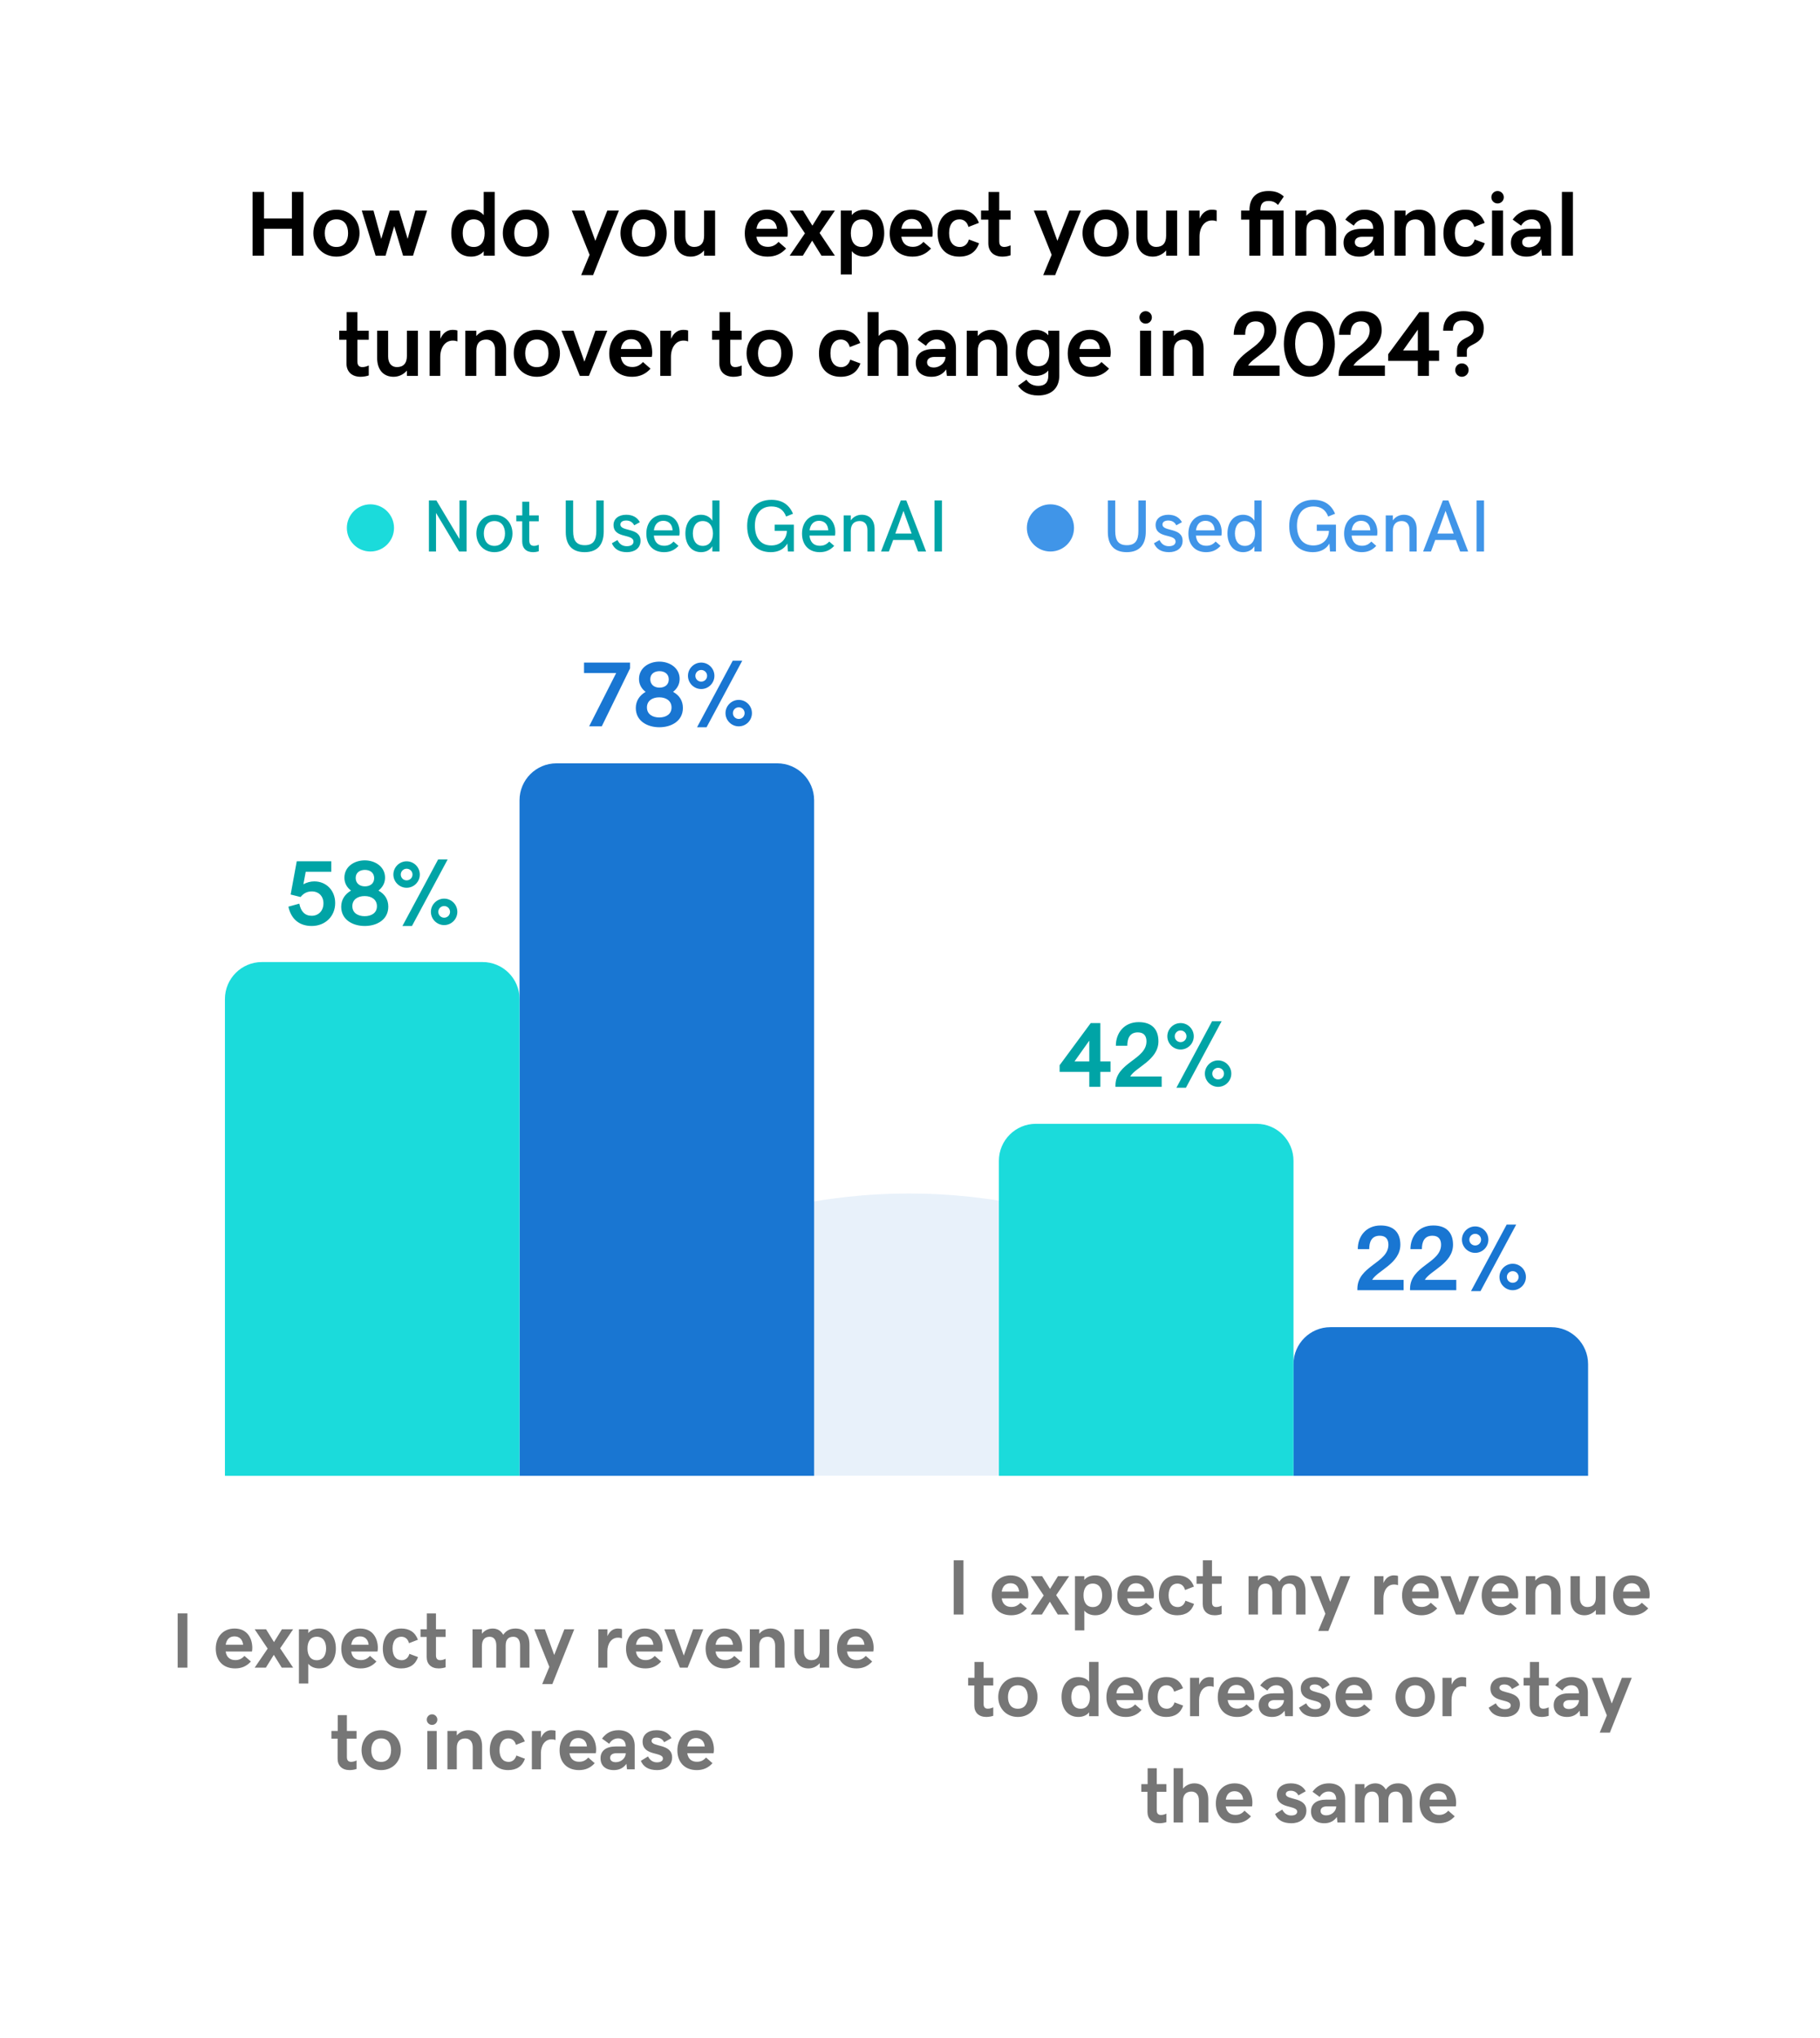
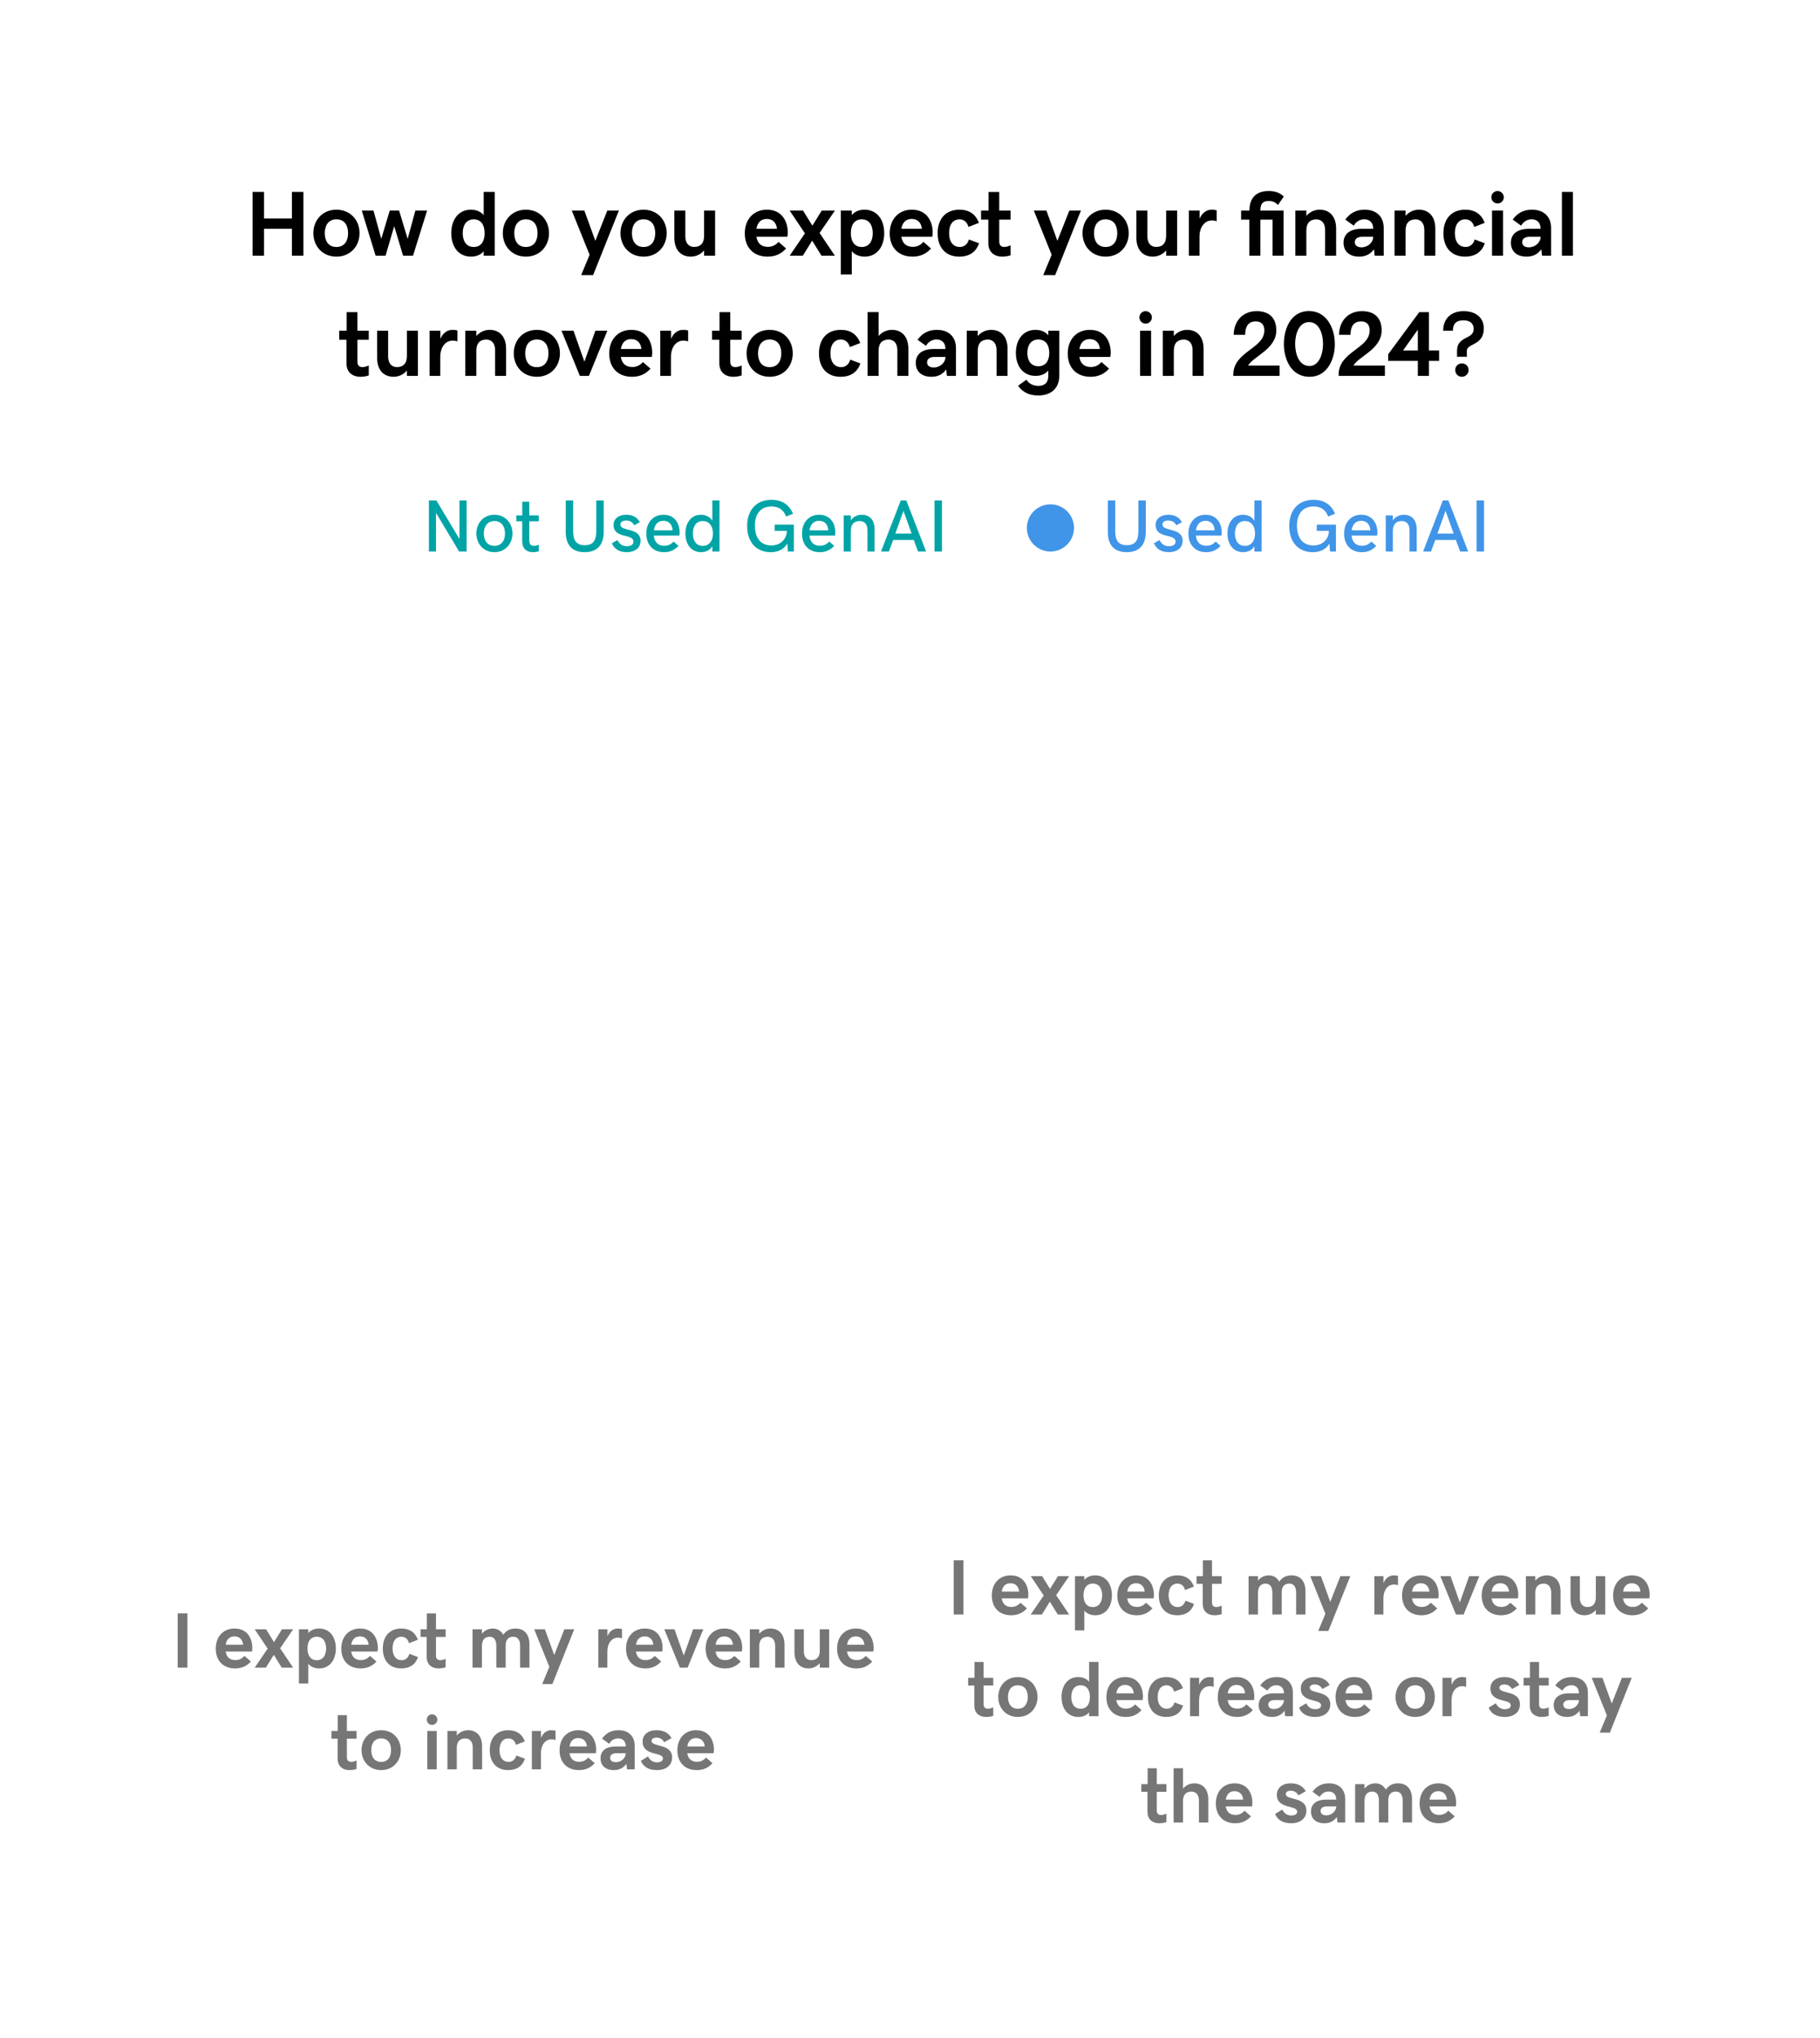
<svg xmlns="http://www.w3.org/2000/svg" width="394" height="441" viewBox="0 0 394 441" fill="none">
  <g filter="url(#filter0_d_11830_149712)">
-     <path d="M12.797 24.332C12.797 15.495 19.96 8.332 28.797 8.332H365.797C374.633 8.332 381.797 15.495 381.797 24.332V408.332C381.797 417.169 374.633 424.332 365.797 424.332H28.797C19.96 424.332 12.797 417.169 12.797 408.332V24.332Z" fill="white" />
    <path d="M54.674 37.523H57.155V43.266H63.2V37.523H65.68V51.332H63.2V45.512H57.155V51.332H54.674V37.523ZM77.834 46.449C77.834 49.262 75.851 51.527 72.834 51.527C69.816 51.527 67.834 49.262 67.834 46.449C67.834 43.637 69.816 41.371 72.834 41.371C75.851 41.371 77.834 43.637 77.834 46.449ZM75.353 46.449C75.353 44.838 74.64 43.461 72.834 43.461C71.037 43.461 70.314 44.838 70.314 46.449C70.314 48.06 71.027 49.438 72.834 49.438C74.63 49.438 75.353 48.06 75.353 46.449ZM78.317 41.566H80.856L82.536 47.69L84.372 41.566H86.403L88.249 47.69L89.919 41.566H92.458L89.411 51.332H87.263L85.339 44.935L83.464 51.332H81.315L78.317 41.566ZM107.097 37.523V51.332H104.714V50.365C104.04 51.185 103.005 51.527 101.96 51.527C99.265 51.527 97.693 49.389 97.693 46.449C97.693 43.539 99.265 41.371 101.921 41.371C102.946 41.371 104.04 41.713 104.714 42.553V37.523H107.097ZM102.556 49.438C104.196 49.438 104.919 48.148 104.919 46.449C104.919 44.77 104.196 43.461 102.556 43.461C100.915 43.461 100.173 44.789 100.173 46.449C100.173 48.129 100.915 49.438 102.556 49.438ZM118.85 46.449C118.85 49.262 116.868 51.527 113.85 51.527C110.832 51.527 108.85 49.262 108.85 46.449C108.85 43.637 110.832 41.371 113.85 41.371C116.868 41.371 118.85 43.637 118.85 46.449ZM116.37 46.449C116.37 44.838 115.657 43.461 113.85 43.461C112.053 43.461 111.33 44.838 111.33 46.449C111.33 48.06 112.043 49.438 113.85 49.438C115.647 49.438 116.37 48.06 116.37 46.449ZM125.813 55.522L127.639 51.137L123.782 41.566H126.507L128.88 48.109L131.468 41.566H133.977L128.401 55.522H125.813ZM144.324 46.449C144.324 49.262 142.342 51.527 139.324 51.527C136.307 51.527 134.324 49.262 134.324 46.449C134.324 43.637 136.307 41.371 139.324 41.371C142.342 41.371 144.324 43.637 144.324 46.449ZM141.844 46.449C141.844 44.838 141.131 43.461 139.324 43.461C137.527 43.461 136.805 44.838 136.805 46.449C136.805 48.06 137.518 49.438 139.324 49.438C141.121 49.438 141.844 48.06 141.844 46.449ZM154.808 51.332H152.425V50.19C151.693 51.039 150.657 51.527 149.544 51.527C147.396 51.527 145.98 50.072 145.98 47.426V41.566H148.363V47.133C148.363 48.656 149.154 49.428 150.257 49.428C151.614 49.428 152.425 48.666 152.425 47.006V41.566H154.808V51.332ZM166.175 51.527C163.06 51.527 161.234 49.496 161.234 46.488C161.234 43.451 163.148 41.371 166.019 41.371C169.437 41.371 170.541 44.115 170.541 46.293C170.541 46.664 170.511 46.947 170.453 47.23H163.754C163.988 48.754 164.925 49.408 166.224 49.408C167.123 49.408 167.845 49.105 168.539 48.334L170.179 49.77C169.115 50.951 167.816 51.527 166.175 51.527ZM166 43.373C164.818 43.373 163.988 44.047 163.763 45.512H168.197C168.08 44.184 167.269 43.373 166 43.373ZM174.257 46.488L170.946 41.566H173.846L175.868 44.828L177.889 41.566H180.741L177.43 46.41L180.741 51.332H177.841L175.819 48.07L173.798 51.332H170.946L174.257 46.488ZM182.016 55.375V41.566H184.398V42.533C185.072 41.713 186.107 41.371 187.152 41.371C189.848 41.371 191.42 43.51 191.42 46.449C191.42 49.359 189.848 51.527 187.191 51.527C186.166 51.527 185.072 51.185 184.398 50.346V55.375H182.016ZM186.557 43.461C184.916 43.461 184.193 44.75 184.193 46.449C184.193 48.129 184.916 49.438 186.557 49.438C188.197 49.438 188.939 48.109 188.939 46.449C188.939 44.77 188.197 43.461 186.557 43.461ZM197.548 51.527C194.433 51.527 192.607 49.496 192.607 46.488C192.607 43.451 194.521 41.371 197.392 41.371C200.81 41.371 201.913 44.115 201.913 46.293C201.913 46.664 201.884 46.947 201.825 47.23H195.126C195.361 48.754 196.298 49.408 197.597 49.408C198.495 49.408 199.218 49.105 199.911 48.334L201.552 49.77C200.488 50.951 199.189 51.527 197.548 51.527ZM197.372 43.373C196.191 43.373 195.361 44.047 195.136 45.512H199.57C199.452 44.184 198.642 43.373 197.372 43.373ZM207.661 51.527C204.721 51.527 202.983 49.565 202.983 46.469C202.983 43.334 204.75 41.371 207.69 41.371C209.731 41.371 211.186 42.27 211.918 44.223L209.653 45.102C209.379 44.057 208.696 43.461 207.7 43.461C206.44 43.461 205.463 44.428 205.463 46.43C205.463 48.402 206.391 49.438 207.797 49.438C208.745 49.438 209.487 48.812 209.75 47.816L211.948 48.637C211.303 50.512 209.868 51.527 207.661 51.527ZM217.021 51.527C215.097 51.527 213.955 50.414 213.955 48.637V43.52H212.382V41.566H213.994V37.533H216.318V41.566H218.779V43.52H216.318V48.217C216.318 49.154 216.796 49.428 217.421 49.428C217.92 49.428 218.457 49.232 218.779 49.076V51.234C218.418 51.371 217.695 51.527 217.021 51.527ZM225.84 55.522L227.666 51.137L223.809 41.566H226.533L228.906 48.109L231.494 41.566H234.004L228.428 55.522H225.84ZM244.351 46.449C244.351 49.262 242.368 51.527 239.351 51.527C236.333 51.527 234.351 49.262 234.351 46.449C234.351 43.637 236.333 41.371 239.351 41.371C242.368 41.371 244.351 43.637 244.351 46.449ZM241.87 46.449C241.87 44.838 241.157 43.461 239.351 43.461C237.554 43.461 236.831 44.838 236.831 46.449C236.831 48.06 237.544 49.438 239.351 49.438C241.148 49.438 241.87 48.06 241.87 46.449ZM254.834 51.332H252.452V50.19C251.719 51.039 250.684 51.527 249.571 51.527C247.422 51.527 246.006 50.072 246.006 47.426V41.566H248.389V47.133C248.389 48.656 249.18 49.428 250.284 49.428C251.641 49.428 252.452 48.666 252.452 47.006V41.566H254.834V51.332ZM257.369 41.566H259.693V43.324C260.22 42.074 261.177 41.371 262.31 41.371C262.828 41.371 263.179 41.44 263.394 41.508V43.871C263.17 43.783 262.877 43.695 262.369 43.695C260.738 43.695 259.673 45.19 259.673 47.211V51.332H257.369V41.566ZM270.484 41.566V41.488C270.484 39.096 271.705 37.328 274.635 37.328C276.051 37.328 277.037 37.699 277.926 38.52L276.666 40.346C276.051 39.711 275.445 39.486 274.615 39.486C273.414 39.486 272.848 40.082 272.848 41.488V41.566H277.877V51.332H275.494V43.52H272.848V51.332H270.465V43.52H268.678V41.566H270.484ZM280.421 41.566H282.804V42.709C283.536 41.859 284.571 41.371 285.685 41.371C287.833 41.371 289.249 42.826 289.249 45.473V51.332H286.866V45.766C286.866 44.242 286.075 43.471 284.972 43.471C283.614 43.471 282.804 44.232 282.804 45.893V51.332H280.421V41.566ZM290.856 48.51C290.856 46.625 292.243 45.512 294.743 45.512H297.282C297.282 44.164 296.5 43.451 295.348 43.451C294.381 43.451 293.571 43.959 293.063 44.828L291.237 43.51C292.321 42.045 293.649 41.371 295.426 41.371C298.053 41.371 299.557 42.943 299.557 45.346V51.332H297.594L297.438 49.935C296.686 50.98 295.651 51.527 294.254 51.527C292.116 51.527 290.856 50.385 290.856 48.51ZM294.743 49.516C296.129 49.516 297.282 48.451 297.282 47.23H294.918C293.834 47.23 293.297 47.709 293.297 48.402C293.297 49.066 293.795 49.516 294.743 49.516ZM301.896 41.566H304.279V42.709C305.011 41.859 306.047 41.371 307.16 41.371C309.308 41.371 310.724 42.826 310.724 45.473V51.332H308.341V45.766C308.341 44.242 307.55 43.471 306.447 43.471C305.089 43.471 304.279 44.232 304.279 45.893V51.332H301.896V41.566ZM317.155 51.527C314.216 51.527 312.477 49.565 312.477 46.469C312.477 43.334 314.245 41.371 317.184 41.371C319.225 41.371 320.68 42.27 321.413 44.223L319.147 45.102C318.874 44.057 318.19 43.461 317.194 43.461C315.934 43.461 314.958 44.428 314.958 46.43C314.958 48.402 315.886 49.438 317.292 49.438C318.239 49.438 318.981 48.812 319.245 47.816L321.442 48.637C320.798 50.512 319.362 51.527 317.155 51.527ZM324.201 40.023C323.449 40.023 322.854 39.428 322.854 38.676C322.854 37.943 323.449 37.328 324.201 37.328C324.953 37.328 325.549 37.943 325.549 38.676C325.549 39.428 324.953 40.023 324.201 40.023ZM323 41.566H325.383V51.332H323V41.566ZM327.087 48.51C327.087 46.625 328.474 45.512 330.974 45.512H333.513C333.513 44.164 332.732 43.451 331.579 43.451C330.613 43.451 329.802 43.959 329.294 44.828L327.468 43.51C328.552 42.045 329.88 41.371 331.657 41.371C334.284 41.371 335.788 42.943 335.788 45.346V51.332H333.825L333.669 49.935C332.917 50.98 331.882 51.527 330.486 51.527C328.347 51.527 327.087 50.385 327.087 48.51ZM330.974 49.516C332.361 49.516 333.513 48.451 333.513 47.23H331.15C330.066 47.23 329.529 47.709 329.529 48.402C329.529 49.066 330.027 49.516 330.974 49.516ZM338.127 51.332V37.523H340.51V51.332H338.127ZM78.073 77.527C76.149 77.527 75.007 76.414 75.007 74.637V69.519H73.434V67.566H75.046V63.533H77.37V67.566H79.831V69.519H77.37V74.217C77.37 75.154 77.848 75.428 78.473 75.428C78.972 75.428 79.509 75.232 79.831 75.076V77.234C79.469 77.371 78.747 77.527 78.073 77.527ZM90.471 77.332H88.088V76.189C87.356 77.039 86.32 77.527 85.207 77.527C83.059 77.527 81.643 76.072 81.643 73.426V67.566H84.025V73.133C84.025 74.656 84.816 75.428 85.92 75.428C87.277 75.428 88.088 74.666 88.088 73.006V67.566H90.471V77.332ZM93.005 67.566H95.329V69.324C95.857 68.074 96.814 67.371 97.947 67.371C98.464 67.371 98.816 67.439 99.031 67.508V69.871C98.806 69.783 98.513 69.695 98.005 69.695C96.374 69.695 95.31 71.189 95.31 73.211V77.332H93.005V67.566ZM100.735 67.566H103.118V68.709C103.85 67.859 104.885 67.371 105.998 67.371C108.147 67.371 109.563 68.826 109.563 71.473V77.332H107.18V71.766C107.18 70.242 106.389 69.471 105.286 69.471C103.928 69.471 103.118 70.232 103.118 71.893V77.332H100.735V67.566ZM121.218 72.449C121.218 75.262 119.236 77.527 116.218 77.527C113.201 77.527 111.218 75.262 111.218 72.449C111.218 69.637 113.201 67.371 116.218 67.371C119.236 67.371 121.218 69.637 121.218 72.449ZM118.738 72.449C118.738 70.838 118.025 69.461 116.218 69.461C114.421 69.461 113.699 70.838 113.699 72.449C113.699 74.061 114.412 75.438 116.218 75.438C118.015 75.438 118.738 74.061 118.738 72.449ZM121.555 67.566H124.153L126.516 74.256L128.889 67.566H131.477L127.493 77.332H125.53L121.555 67.566ZM136.824 77.527C133.709 77.527 131.883 75.496 131.883 72.488C131.883 69.451 133.797 67.371 136.668 67.371C140.086 67.371 141.189 70.115 141.189 72.293C141.189 72.664 141.16 72.947 141.102 73.231H134.402C134.637 74.754 135.574 75.408 136.873 75.408C137.771 75.408 138.494 75.106 139.188 74.334L140.828 75.769C139.764 76.951 138.465 77.527 136.824 77.527ZM136.648 69.373C135.467 69.373 134.637 70.047 134.412 71.512H138.846C138.729 70.184 137.918 69.373 136.648 69.373ZM142.943 67.566H145.267V69.324C145.794 68.074 146.751 67.371 147.884 67.371C148.402 67.371 148.753 67.439 148.968 67.508V69.871C148.743 69.783 148.45 69.695 147.943 69.695C146.312 69.695 145.247 71.189 145.247 73.211V77.332H142.943V67.566ZM158.793 77.527C156.869 77.527 155.726 76.414 155.726 74.637V69.519H154.154V67.566H155.765V63.533H158.089V67.566H160.55V69.519H158.089V74.217C158.089 75.154 158.568 75.428 159.193 75.428C159.691 75.428 160.228 75.232 160.55 75.076V77.234C160.189 77.371 159.466 77.527 158.793 77.527ZM171.62 72.449C171.62 75.262 169.637 77.527 166.62 77.527C163.602 77.527 161.62 75.262 161.62 72.449C161.62 69.637 163.602 67.371 166.62 67.371C169.637 67.371 171.62 69.637 171.62 72.449ZM169.139 72.449C169.139 70.838 168.427 69.461 166.62 69.461C164.823 69.461 164.1 70.838 164.1 72.449C164.1 74.061 164.813 75.438 166.62 75.438C168.417 75.438 169.139 74.061 169.139 72.449ZM181.972 77.527C179.032 77.527 177.294 75.564 177.294 72.469C177.294 69.334 179.062 67.371 182.001 67.371C184.042 67.371 185.497 68.269 186.23 70.223L183.964 71.102C183.691 70.057 183.007 69.461 182.011 69.461C180.751 69.461 179.775 70.428 179.775 72.43C179.775 74.402 180.702 75.438 182.109 75.438C183.056 75.438 183.798 74.812 184.062 73.816L186.259 74.637C185.614 76.512 184.179 77.527 181.972 77.527ZM187.817 63.523H190.2V68.709C190.932 67.859 191.967 67.371 193.08 67.371C195.229 67.371 196.645 68.826 196.645 71.473V77.332H194.262V71.766C194.262 70.242 193.471 69.471 192.368 69.471C191.01 69.471 190.2 70.232 190.2 71.893V77.332H187.817V63.523ZM198.252 74.51C198.252 72.625 199.638 71.512 202.138 71.512H204.677C204.677 70.164 203.896 69.451 202.744 69.451C201.777 69.451 200.966 69.959 200.459 70.828L198.632 69.51C199.716 68.045 201.045 67.371 202.822 67.371C205.449 67.371 206.953 68.943 206.953 71.346V77.332H204.99L204.834 75.936C204.082 76.981 203.046 77.527 201.65 77.527C199.511 77.527 198.252 76.385 198.252 74.51ZM202.138 75.516C203.525 75.516 204.677 74.451 204.677 73.231H202.314C201.23 73.231 200.693 73.709 200.693 74.402C200.693 75.066 201.191 75.516 202.138 75.516ZM209.292 67.566H211.675V68.709C212.407 67.859 213.442 67.371 214.555 67.371C216.704 67.371 218.12 68.826 218.12 71.473V77.332H215.737V71.766C215.737 70.242 214.946 69.471 213.843 69.471C212.485 69.471 211.675 70.232 211.675 71.893V77.332H209.292V67.566ZM226.943 77.293V76.17C226.27 76.99 225.234 77.332 224.189 77.332C221.494 77.332 219.922 75.232 219.922 72.352C219.922 69.5 221.494 67.371 224.15 67.371C225.176 67.371 226.27 67.713 226.943 68.553V67.566H229.326L229.316 77.293C229.316 79.949 227.637 81.57 224.736 81.57C222.568 81.57 221.25 80.672 220.391 79.471L222.217 78.152C222.598 78.836 223.457 79.49 224.775 79.49C226.152 79.49 226.943 78.816 226.943 77.293ZM224.785 75.242C226.426 75.242 227.148 73.992 227.148 72.352C227.148 70.731 226.426 69.461 224.785 69.461C223.145 69.461 222.402 70.75 222.402 72.352C222.402 73.973 223.145 75.242 224.785 75.242ZM236.089 77.527C232.974 77.527 231.148 75.496 231.148 72.488C231.148 69.451 233.062 67.371 235.933 67.371C239.351 67.371 240.454 70.115 240.454 72.293C240.454 72.664 240.425 72.947 240.366 73.231H233.667C233.902 74.754 234.839 75.408 236.138 75.408C237.036 75.408 237.759 75.106 238.452 74.334L240.093 75.769C239.029 76.951 237.73 77.527 236.089 77.527ZM235.913 69.373C234.732 69.373 233.902 70.047 233.677 71.512H238.111C237.993 70.184 237.183 69.373 235.913 69.373ZM248.013 66.023C247.261 66.023 246.666 65.428 246.666 64.676C246.666 63.943 247.261 63.328 248.013 63.328C248.765 63.328 249.361 63.943 249.361 64.676C249.361 65.428 248.765 66.023 248.013 66.023ZM246.812 67.566H249.195V77.332H246.812V67.566ZM251.729 67.566H254.112V68.709C254.845 67.859 255.88 67.371 256.993 67.371C259.141 67.371 260.557 68.826 260.557 71.473V77.332H258.175V71.766C258.175 70.242 257.384 69.471 256.28 69.471C254.923 69.471 254.112 70.232 254.112 71.893V77.332H251.729V67.566ZM266.993 77.332V77.049C266.993 72.039 273.712 71.473 273.712 67.488C273.712 66.346 273.165 65.545 271.847 65.545C270.021 65.545 269.562 66.961 269.562 68.445H267.081C267.081 65.691 268.859 63.328 272.032 63.328C274.884 63.328 276.3 64.891 276.3 67.488C276.3 71.551 271.29 73.123 270.196 75.096H277.003V77.332H266.993ZM283.532 77.527C279.254 77.527 277.936 73.348 277.936 70.428C277.936 67.488 279.215 63.309 283.395 63.309C287.194 63.309 288.971 67.01 288.971 70.447C288.971 73.875 287.233 77.527 283.532 77.527ZM283.473 75.193C285.573 75.193 286.412 72.576 286.412 70.408C286.412 68.191 285.553 65.691 283.395 65.691C281.237 65.691 280.377 68.211 280.377 70.428C280.377 72.635 281.237 75.193 283.473 75.193ZM289.796 77.332V77.049C289.796 72.039 296.515 71.473 296.515 67.488C296.515 66.346 295.968 65.545 294.65 65.545C292.824 65.545 292.365 66.961 292.365 68.445H289.884C289.884 65.691 291.662 63.328 294.836 63.328C297.687 63.328 299.103 64.891 299.103 67.488C299.103 71.551 294.093 73.123 293 75.096H299.806V77.332H289.796ZM306.94 77.332V74.09H300.514V72.654L307.253 63.533H309.333V71.834H311.54V74.09H309.333V77.332H306.94ZM303.737 71.834H306.94V67.332L303.737 71.834ZM315.422 71.893C315.422 68.641 319.025 69.5 319.025 67.195C319.025 65.984 318.234 65.311 316.799 65.311C315.197 65.311 314.523 66.121 314.523 67.566H312.424C312.424 64.881 314.191 63.328 316.838 63.328C319.67 63.328 321.223 64.9 321.223 67.039C321.223 70.838 317.541 70.242 317.541 71.912V73.191H315.422V71.893ZM316.467 77.527C315.646 77.527 315.031 76.863 315.031 76.062C315.031 75.262 315.666 74.627 316.467 74.627C317.268 74.627 317.932 75.242 317.932 76.062C317.932 76.863 317.287 77.527 316.467 77.527Z" fill="black" />
-     <circle cx="80.192" cy="110.227" r="5.105" fill="#1BDBDB" />
    <path d="M92.852 104.285H94.469L99.469 112.629V104.285H101.008V115.332H99.398L94.391 106.98V115.332H92.852V104.285ZM110.938 111.426C110.938 113.691 109.367 115.473 107.031 115.473C104.695 115.473 103.125 113.691 103.125 111.426C103.125 109.16 104.695 107.379 107.031 107.379C109.367 107.379 110.938 109.16 110.938 111.426ZM109.328 111.426C109.328 109.941 108.578 108.738 107.031 108.738C105.492 108.738 104.742 109.941 104.742 111.426C104.742 112.91 105.484 114.113 107.031 114.113C108.578 114.113 109.328 112.91 109.328 111.426ZM115.391 115.473C113.898 115.473 113.047 114.613 113.047 113.129V108.793H111.773V107.52H113.062V104.559H114.578V107.52H116.633V108.793H114.578V112.902C114.578 113.809 114.984 114.113 115.625 114.113C115.992 114.113 116.375 113.988 116.641 113.871V115.27C116.383 115.371 115.875 115.473 115.391 115.473ZM126.562 115.473C123.734 115.473 122.477 113.785 122.477 111.098V104.285H124.078V110.926C124.078 112.879 124.719 113.965 126.594 113.965C128.469 113.965 129.086 112.871 129.086 110.91V104.285H130.695V111.012C130.695 113.77 129.406 115.473 126.562 115.473ZM135.719 115.473C134.039 115.473 132.984 114.793 132.461 113.551L133.672 112.848C134.102 113.762 134.797 114.184 135.688 114.184C136.648 114.184 137.141 113.777 137.141 113.199C137.141 111.395 132.82 112.621 132.82 109.582C132.82 108.285 133.875 107.379 135.57 107.379C136.969 107.379 137.961 107.957 138.523 108.988L137.297 109.66C137 109.082 136.461 108.621 135.57 108.621C134.75 108.621 134.305 108.98 134.305 109.48C134.305 111.105 138.664 110.051 138.664 113.02C138.664 114.652 137.328 115.473 135.719 115.473ZM143.75 115.473C141.367 115.473 139.922 113.879 139.922 111.457C139.922 109.027 141.414 107.379 143.625 107.379C146.117 107.379 147.125 109.332 147.125 111.168C147.125 111.441 147.109 111.668 147.062 111.887H141.539C141.695 113.402 142.547 114.09 143.781 114.09C144.594 114.09 145.211 113.832 145.812 113.176L146.883 114.113C146.016 115.043 145.039 115.473 143.75 115.473ZM143.602 108.684C142.539 108.684 141.734 109.363 141.555 110.754H145.602C145.547 109.48 144.797 108.684 143.602 108.684ZM155.758 104.285V115.332H154.211V114.191C153.703 115.035 152.789 115.473 151.766 115.473C149.625 115.473 148.375 113.746 148.375 111.426C148.375 109.121 149.625 107.379 151.742 107.379C152.758 107.379 153.703 107.816 154.211 108.668V104.285H155.758ZM152.141 114.113C153.586 114.113 154.344 112.957 154.344 111.426C154.344 109.902 153.586 108.738 152.141 108.738C150.695 108.738 149.992 109.918 149.992 111.426C149.992 112.941 150.695 114.113 152.141 114.113ZM166.859 115.473C163.727 115.473 161.75 113.332 161.75 109.809C161.75 106.387 163.703 104.145 167 104.145C169.25 104.145 170.828 105.152 171.672 107.16L170.18 107.762C169.617 106.27 168.562 105.582 166.992 105.582C164.742 105.582 163.422 107.137 163.422 109.746C163.422 112.207 164.547 114.02 166.977 114.02C169.094 114.02 170.312 112.535 170.344 110.863H167.711V109.52H171.859V115.332H170.578L170.445 113.605C169.719 114.848 168.461 115.473 166.859 115.473ZM177.453 115.473C175.07 115.473 173.625 113.879 173.625 111.457C173.625 109.027 175.117 107.379 177.328 107.379C179.82 107.379 180.828 109.332 180.828 111.168C180.828 111.441 180.812 111.668 180.766 111.887H175.242C175.398 113.402 176.25 114.09 177.484 114.09C178.297 114.09 178.914 113.832 179.516 113.176L180.586 114.113C179.719 115.043 178.742 115.473 177.453 115.473ZM177.305 108.684C176.242 108.684 175.438 109.363 175.258 110.754H179.305C179.25 109.48 178.5 108.684 177.305 108.684ZM182.641 107.52H184.18V108.605C184.719 107.824 185.586 107.379 186.547 107.379C188.242 107.379 189.336 108.496 189.336 110.52V115.332H187.789V110.715C187.789 109.402 187.125 108.738 186.102 108.738C184.914 108.738 184.18 109.449 184.18 110.855V115.332H182.641V107.52ZM196.203 104.285L200.484 115.332H198.742L197.82 112.832H193.359L192.43 115.332H190.727L195 104.285H196.203ZM195.586 106.543L193.82 111.449H197.352L195.586 106.543ZM202.305 104.285H203.914V115.332H202.305V104.285Z" fill="#00A4A6" />
    <circle cx="227.402" cy="110.227" r="5.105" fill="#4095E8" />
    <path d="M243.913 115.473C241.085 115.473 239.827 113.785 239.827 111.098V104.285H241.429V110.926C241.429 112.879 242.069 113.965 243.944 113.965C245.819 113.965 246.437 112.871 246.437 110.91V104.285H248.046V111.012C248.046 113.77 246.757 115.473 243.913 115.473ZM253.069 115.473C251.39 115.473 250.335 114.793 249.812 113.551L251.022 112.848C251.452 113.762 252.147 114.184 253.038 114.184C253.999 114.184 254.491 113.777 254.491 113.199C254.491 111.395 250.171 112.621 250.171 109.582C250.171 108.285 251.226 107.379 252.921 107.379C254.319 107.379 255.312 107.957 255.874 108.988L254.647 109.66C254.351 109.082 253.812 108.621 252.921 108.621C252.101 108.621 251.655 108.98 251.655 109.48C251.655 111.105 256.015 110.051 256.015 113.02C256.015 114.652 254.679 115.473 253.069 115.473ZM261.101 115.473C258.718 115.473 257.272 113.879 257.272 111.457C257.272 109.027 258.765 107.379 260.976 107.379C263.468 107.379 264.476 109.332 264.476 111.168C264.476 111.441 264.46 111.668 264.413 111.887H258.89C259.046 113.402 259.897 114.09 261.132 114.09C261.944 114.09 262.562 113.832 263.163 113.176L264.233 114.113C263.366 115.043 262.39 115.473 261.101 115.473ZM260.952 108.684C259.89 108.684 259.085 109.363 258.905 110.754H262.952C262.897 109.48 262.147 108.684 260.952 108.684ZM273.108 104.285V115.332H271.562V114.191C271.054 115.035 270.14 115.473 269.116 115.473C266.976 115.473 265.726 113.746 265.726 111.426C265.726 109.121 266.976 107.379 269.093 107.379C270.108 107.379 271.054 107.816 271.562 108.668V104.285H273.108ZM269.491 114.113C270.937 114.113 271.694 112.957 271.694 111.426C271.694 109.902 270.937 108.738 269.491 108.738C268.046 108.738 267.343 109.918 267.343 111.426C267.343 112.941 268.046 114.113 269.491 114.113ZM284.21 115.473C281.077 115.473 279.101 113.332 279.101 109.809C279.101 106.387 281.054 104.145 284.351 104.145C286.601 104.145 288.179 105.152 289.022 107.16L287.53 107.762C286.968 106.27 285.913 105.582 284.343 105.582C282.093 105.582 280.772 107.137 280.772 109.746C280.772 112.207 281.897 114.02 284.327 114.02C286.444 114.02 287.663 112.535 287.694 110.863H285.062V109.52H289.21V115.332H287.929L287.796 113.605C287.069 114.848 285.812 115.473 284.21 115.473ZM294.804 115.473C292.421 115.473 290.976 113.879 290.976 111.457C290.976 109.027 292.468 107.379 294.679 107.379C297.171 107.379 298.179 109.332 298.179 111.168C298.179 111.441 298.163 111.668 298.116 111.887H292.593C292.749 113.402 293.601 114.09 294.835 114.09C295.647 114.09 296.265 113.832 296.866 113.176L297.937 114.113C297.069 115.043 296.093 115.473 294.804 115.473ZM294.655 108.684C293.593 108.684 292.788 109.363 292.608 110.754H296.655C296.601 109.48 295.851 108.684 294.655 108.684ZM299.991 107.52H301.53V108.605C302.069 107.824 302.937 107.379 303.897 107.379C305.593 107.379 306.687 108.496 306.687 110.52V115.332H305.14V110.715C305.14 109.402 304.476 108.738 303.452 108.738C302.265 108.738 301.53 109.449 301.53 110.855V115.332H299.991V107.52ZM313.554 104.285L317.835 115.332H316.093L315.171 112.832H310.71L309.78 115.332H308.077L312.351 104.285H313.554ZM312.937 106.543L311.171 111.449H314.702L312.937 106.543ZM319.655 104.285H321.265V115.332H319.655V104.285Z" fill="#4095E8" />
    <g clip-path="url(#clip0_11830_149712)">
      <g filter="url(#filter1_f_11830_149712)">
        <ellipse cx="196.786" cy="342.952" rx="104.885" ry="88.71" fill="#1976D1" fill-opacity="0.1" />
      </g>
      <path d="M133.397 141.619H126.434V139.363H136.395V140.623L130.272 153.162H127.537L133.397 141.619ZM142.738 153.357C140.101 153.357 137.64 151.98 137.64 149.197C137.64 147.605 138.49 146.453 139.759 145.701C138.851 144.988 138.333 144.061 138.333 142.918C138.333 140.525 140.453 139.158 142.738 139.158C145.013 139.158 147.132 140.545 147.132 142.898C147.132 144.1 146.556 145.027 145.706 145.701C147.103 146.463 147.835 147.645 147.835 149.178C147.835 152 145.355 153.357 142.738 153.357ZM142.777 144.783C143.939 144.783 144.779 144.139 144.779 143.006C144.779 141.863 143.919 141.219 142.777 141.219C141.693 141.219 140.775 141.785 140.775 142.967C140.775 144.061 141.556 144.783 142.777 144.783ZM142.718 151.238C144.173 151.238 145.374 150.545 145.374 149.08C145.374 147.664 144.242 146.883 142.718 146.883C141.175 146.883 140.052 147.664 140.052 149.061C140.052 150.545 141.273 151.238 142.718 151.238ZM150.897 153.357L158.622 138.963H160.682L152.958 153.357H150.897ZM151.796 145.086C150.243 145.086 148.934 143.807 148.934 142.225C148.934 140.643 150.243 139.363 151.796 139.363C153.378 139.363 154.657 140.643 154.657 142.225C154.657 143.807 153.378 145.086 151.796 145.086ZM151.796 143.484C152.518 143.484 153.075 142.928 153.075 142.225C153.075 141.531 152.518 140.965 151.796 140.965C151.102 140.965 150.536 141.531 150.536 142.225C150.536 142.928 151.102 143.484 151.796 143.484ZM159.921 153.162C158.368 153.162 157.059 151.883 157.059 150.301C157.059 148.719 158.368 147.439 159.921 147.439C161.503 147.439 162.782 148.719 162.782 150.301C162.782 151.883 161.503 153.162 159.921 153.162ZM159.921 151.561C160.643 151.561 161.2 151.004 161.2 150.301C161.2 149.607 160.643 149.041 159.921 149.041C159.227 149.041 158.661 149.607 158.661 150.301C158.661 151.004 159.227 151.561 159.921 151.561Z" fill="#1976D2" />
      <path d="M112.469 169.162C112.469 164.744 116.05 161.162 120.469 161.162H168.244C172.662 161.162 176.244 164.744 176.244 169.162V331.162H112.469V169.162Z" fill="#1976D2" />
      <path d="M67.483 196.357C64.66 196.357 62.981 194.717 62.434 192.178L64.797 191.523C65.129 193.242 66.018 194.15 67.483 194.15C68.928 194.15 70.022 193.105 70.022 191.445C70.022 189.912 69.006 188.877 67.512 188.877C66.526 188.877 65.735 189.258 65.07 190.088L62.922 189.551L64.24 182.354H71.721V184.629H66.184L65.676 187.334C66.418 186.924 67.219 186.709 68.049 186.709C70.578 186.709 72.561 188.613 72.561 191.396C72.561 194.248 70.422 196.357 67.483 196.357ZM78.962 196.357C76.326 196.357 73.865 194.98 73.865 192.197C73.865 190.605 74.714 189.453 75.984 188.701C75.076 187.988 74.558 187.061 74.558 185.918C74.558 183.525 76.677 182.158 78.962 182.158C81.238 182.158 83.357 183.545 83.357 185.898C83.357 187.1 82.781 188.027 81.931 188.701C83.328 189.463 84.06 190.645 84.06 192.178C84.06 195 81.579 196.357 78.962 196.357ZM79.001 187.783C80.163 187.783 81.003 187.139 81.003 186.006C81.003 184.863 80.144 184.219 79.001 184.219C77.917 184.219 76.999 184.785 76.999 185.967C76.999 187.061 77.781 187.783 79.001 187.783ZM78.943 194.238C80.398 194.238 81.599 193.545 81.599 192.08C81.599 190.664 80.466 189.883 78.943 189.883C77.4 189.883 76.277 190.664 76.277 192.061C76.277 193.545 77.498 194.238 78.943 194.238ZM87.122 196.357L94.846 181.963H96.907L89.182 196.357H87.122ZM88.02 188.086C86.467 188.086 85.159 186.807 85.159 185.225C85.159 183.643 86.467 182.363 88.02 182.363C89.602 182.363 90.881 183.643 90.881 185.225C90.881 186.807 89.602 188.086 88.02 188.086ZM88.02 186.484C88.743 186.484 89.299 185.928 89.299 185.225C89.299 184.531 88.743 183.965 88.02 183.965C87.327 183.965 86.76 184.531 86.76 185.225C86.76 185.928 87.327 186.484 88.02 186.484ZM96.145 196.162C94.592 196.162 93.284 194.883 93.284 193.301C93.284 191.719 94.592 190.439 96.145 190.439C97.727 190.439 99.006 191.719 99.006 193.301C99.006 194.883 97.727 196.162 96.145 196.162ZM96.145 194.561C96.868 194.561 97.424 194.004 97.424 193.301C97.424 192.607 96.868 192.041 96.145 192.041C95.452 192.041 94.885 192.607 94.885 193.301C94.885 194.004 95.452 194.561 96.145 194.561Z" fill="#00A4A6" />
      <path d="M48.693 212.162C48.693 207.744 52.275 204.162 56.693 204.162H104.469C108.887 204.162 112.469 207.744 112.469 212.162V331.162H48.693V212.162Z" fill="#1BDBDB" />
-       <path d="M293.848 275.162V274.879C293.848 269.869 300.567 269.303 300.567 265.318C300.567 264.176 300.02 263.375 298.701 263.375C296.875 263.375 296.416 264.791 296.416 266.275H293.936C293.936 263.521 295.713 261.158 298.887 261.158C301.738 261.158 303.154 262.721 303.154 265.318C303.154 269.381 298.145 270.953 297.051 272.926H303.858V275.162H293.848ZM305.249 275.162V274.879C305.249 269.869 311.968 269.303 311.968 265.318C311.968 264.176 311.421 263.375 310.103 263.375C308.277 263.375 307.818 264.791 307.818 266.275H305.337C305.337 263.521 307.115 261.158 310.288 261.158C313.14 261.158 314.556 262.721 314.556 265.318C314.556 269.381 309.546 270.953 308.453 272.926H315.259V275.162H305.249ZM318.448 275.357L326.172 260.963H328.233L320.508 275.357H318.448ZM319.346 267.086C317.794 267.086 316.485 265.807 316.485 264.225C316.485 262.643 317.794 261.363 319.346 261.363C320.928 261.363 322.208 262.643 322.208 264.225C322.208 265.807 320.928 267.086 319.346 267.086ZM319.346 265.484C320.069 265.484 320.626 264.928 320.626 264.225C320.626 263.531 320.069 262.965 319.346 262.965C318.653 262.965 318.087 263.531 318.087 264.225C318.087 264.928 318.653 265.484 319.346 265.484ZM327.471 275.162C325.919 275.162 324.61 273.883 324.61 272.301C324.61 270.719 325.919 269.439 327.471 269.439C329.053 269.439 330.333 270.719 330.333 272.301C330.333 273.883 329.053 275.162 327.471 275.162ZM327.471 273.561C328.194 273.561 328.751 273.004 328.751 272.301C328.751 271.607 328.194 271.041 327.471 271.041C326.778 271.041 326.212 271.607 326.212 272.301C326.212 273.004 326.778 273.561 327.471 273.561Z" fill="#1976D2" />
-       <path d="M280.02 291.162C280.02 286.744 283.601 283.162 288.02 283.162H335.795C340.213 283.162 343.795 286.744 343.795 291.162V331.162H280.02V291.162Z" fill="#1976D2" />
-       <path d="M235.815 231.162V227.92H229.389V226.484L236.127 217.363H238.207V225.664H240.414V227.92H238.207V231.162H235.815ZM232.612 225.664H235.815V221.162L232.612 225.664ZM241.474 231.162V230.879C241.474 225.869 248.193 225.303 248.193 221.318C248.193 220.176 247.646 219.375 246.328 219.375C244.501 219.375 244.042 220.791 244.042 222.275H241.562C241.562 219.521 243.339 217.158 246.513 217.158C249.365 217.158 250.781 218.721 250.781 221.318C250.781 225.381 245.771 226.953 244.677 228.926H251.484V231.162H241.474ZM254.672 231.357L262.397 216.963H264.458L256.733 231.357H254.672ZM255.571 223.086C254.018 223.086 252.71 221.807 252.71 220.225C252.71 218.643 254.018 217.363 255.571 217.363C257.153 217.363 258.432 218.643 258.432 220.225C258.432 221.807 257.153 223.086 255.571 223.086ZM255.571 221.484C256.294 221.484 256.85 220.928 256.85 220.225C256.85 219.531 256.294 218.965 255.571 218.965C254.878 218.965 254.311 219.531 254.311 220.225C254.311 220.928 254.878 221.484 255.571 221.484ZM263.696 231.162C262.143 231.162 260.835 229.883 260.835 228.301C260.835 226.719 262.143 225.439 263.696 225.439C265.278 225.439 266.557 226.719 266.557 228.301C266.557 229.883 265.278 231.162 263.696 231.162ZM263.696 229.561C264.419 229.561 264.975 229.004 264.975 228.301C264.975 227.607 264.419 227.041 263.696 227.041C263.003 227.041 262.436 227.607 262.436 228.301C262.436 229.004 263.003 229.561 263.696 229.561Z" fill="#00A4A6" />
+       <path d="M293.848 275.162V274.879C293.848 269.869 300.567 269.303 300.567 265.318C300.567 264.176 300.02 263.375 298.701 263.375C296.875 263.375 296.416 264.791 296.416 266.275H293.936C293.936 263.521 295.713 261.158 298.887 261.158C301.738 261.158 303.154 262.721 303.154 265.318C303.154 269.381 298.145 270.953 297.051 272.926H303.858V275.162H293.848ZM305.249 275.162V274.879C305.249 269.869 311.968 269.303 311.968 265.318C311.968 264.176 311.421 263.375 310.103 263.375C308.277 263.375 307.818 264.791 307.818 266.275H305.337C305.337 263.521 307.115 261.158 310.288 261.158C313.14 261.158 314.556 262.721 314.556 265.318C314.556 269.381 309.546 270.953 308.453 272.926H315.259V275.162ZM318.448 275.357L326.172 260.963H328.233L320.508 275.357H318.448ZM319.346 267.086C317.794 267.086 316.485 265.807 316.485 264.225C316.485 262.643 317.794 261.363 319.346 261.363C320.928 261.363 322.208 262.643 322.208 264.225C322.208 265.807 320.928 267.086 319.346 267.086ZM319.346 265.484C320.069 265.484 320.626 264.928 320.626 264.225C320.626 263.531 320.069 262.965 319.346 262.965C318.653 262.965 318.087 263.531 318.087 264.225C318.087 264.928 318.653 265.484 319.346 265.484ZM327.471 275.162C325.919 275.162 324.61 273.883 324.61 272.301C324.61 270.719 325.919 269.439 327.471 269.439C329.053 269.439 330.333 270.719 330.333 272.301C330.333 273.883 329.053 275.162 327.471 275.162ZM327.471 273.561C328.194 273.561 328.751 273.004 328.751 272.301C328.751 271.607 328.194 271.041 327.471 271.041C326.778 271.041 326.212 271.607 326.212 272.301C326.212 273.004 326.778 273.561 327.471 273.561Z" fill="#1976D2" />
      <path d="M216.244 247.162C216.244 242.744 219.826 239.162 224.244 239.162H272.02C276.438 239.162 280.02 242.744 280.02 247.162V331.162H216.244V247.162Z" fill="#1BDBDB" />
    </g>
    <path d="M38.465 345.095H40.574V356.832H38.465V345.095ZM50.908 356.998C48.26 356.998 46.708 355.271 46.708 352.715C46.708 350.133 48.335 348.365 50.775 348.365C53.681 348.365 54.619 350.698 54.619 352.549C54.619 352.864 54.594 353.105 54.544 353.346H48.85C49.049 354.641 49.846 355.197 50.95 355.197C51.713 355.197 52.328 354.939 52.917 354.284L54.312 355.504C53.407 356.508 52.303 356.998 50.908 356.998ZM50.759 350.067C49.754 350.067 49.049 350.64 48.858 351.885H52.627C52.527 350.756 51.838 350.067 50.759 350.067ZM57.947 352.715L55.133 348.531H57.599L59.317 351.304L61.035 348.531H63.459L60.645 352.648L63.459 356.832H60.994L59.275 354.06L57.557 356.832H55.133L57.947 352.715ZM64.712 360.269V348.531H66.738V349.353C67.311 348.656 68.19 348.365 69.079 348.365C71.37 348.365 72.706 350.183 72.706 352.682C72.706 355.155 71.37 356.998 69.112 356.998C68.24 356.998 67.311 356.708 66.738 355.994V360.269H64.712ZM68.572 350.142C67.178 350.142 66.564 351.237 66.564 352.682C66.564 354.109 67.178 355.222 68.572 355.222C69.967 355.222 70.598 354.093 70.598 352.682C70.598 351.254 69.967 350.142 68.572 350.142ZM78.085 356.998C75.437 356.998 73.885 355.271 73.885 352.715C73.885 350.133 75.512 348.365 77.952 348.365C80.857 348.365 81.795 350.698 81.795 352.549C81.795 352.864 81.77 353.105 81.721 353.346H76.026C76.226 354.641 77.022 355.197 78.126 355.197C78.89 355.197 79.504 354.939 80.094 354.284L81.488 355.504C80.584 356.508 79.48 356.998 78.085 356.998ZM77.936 350.067C76.931 350.067 76.226 350.64 76.035 351.885H79.803C79.704 350.756 79.015 350.067 77.936 350.067ZM86.851 356.998C84.352 356.998 82.874 355.33 82.874 352.698C82.874 350.034 84.377 348.365 86.876 348.365C88.61 348.365 89.847 349.129 90.47 350.789L88.544 351.536C88.311 350.648 87.731 350.142 86.884 350.142C85.813 350.142 84.983 350.963 84.983 352.665C84.983 354.342 85.772 355.222 86.967 355.222C87.772 355.222 88.403 354.69 88.627 353.844L90.495 354.541C89.947 356.135 88.727 356.998 86.851 356.998ZM94.977 356.998C93.342 356.998 92.371 356.052 92.371 354.541V350.191H91.034V348.531H92.404V345.103H94.379V348.531H96.471V350.191H94.379V354.184C94.379 354.981 94.786 355.213 95.317 355.213C95.741 355.213 96.197 355.047 96.471 354.915V356.749C96.164 356.865 95.55 356.998 94.977 356.998ZM102.298 348.531H104.324V349.502C104.913 348.764 105.718 348.365 106.681 348.365C107.652 348.365 108.449 348.838 108.939 349.718C109.611 348.764 110.458 348.365 111.62 348.365C113.455 348.365 114.617 349.561 114.617 351.852V356.832H112.591V352.101C112.591 350.797 112.052 350.15 111.139 350.15C110.151 350.15 109.47 350.64 109.47 352.051V356.832H107.445V352.101C107.445 350.797 106.905 350.15 105.992 350.15C104.946 350.15 104.324 350.797 104.324 352.208V356.832H102.298V348.531ZM117.373 360.393L118.925 356.666L115.646 348.531H117.962L119.979 354.093L122.179 348.531H124.312L119.572 360.393H117.373ZM129.525 348.531H131.5V350.025C131.949 348.963 132.762 348.365 133.725 348.365C134.165 348.365 134.464 348.423 134.646 348.481V350.49C134.456 350.416 134.207 350.341 133.775 350.341C132.389 350.341 131.484 351.611 131.484 353.329V356.832H129.525V348.531ZM139.727 356.998C137.079 356.998 135.526 355.271 135.526 352.715C135.526 350.133 137.153 348.365 139.594 348.365C142.499 348.365 143.437 350.698 143.437 352.549C143.437 352.864 143.412 353.105 143.362 353.346H137.668C137.867 354.641 138.664 355.197 139.768 355.197C140.532 355.197 141.146 354.939 141.735 354.284L143.13 355.504C142.225 356.508 141.121 356.998 139.727 356.998ZM139.577 350.067C138.573 350.067 137.867 350.64 137.676 351.885H141.445C141.345 350.756 140.656 350.067 139.577 350.067ZM143.811 348.531H146.019L148.027 354.217L150.044 348.531H152.244L148.857 356.832H147.189L143.811 348.531ZM156.959 356.998C154.311 356.998 152.759 355.271 152.759 352.715C152.759 350.133 154.386 348.365 156.826 348.365C159.731 348.365 160.669 350.698 160.669 352.549C160.669 352.864 160.645 353.105 160.595 353.346H154.9C155.1 354.641 155.896 355.197 157 355.197C157.764 355.197 158.378 354.939 158.968 354.284L160.362 355.504C159.458 356.508 158.354 356.998 156.959 356.998ZM156.81 350.067C155.805 350.067 155.1 350.64 154.909 351.885H158.677C158.578 350.756 157.889 350.067 156.81 350.067ZM162.33 348.531H164.355V349.502C164.978 348.78 165.857 348.365 166.804 348.365C168.63 348.365 169.833 349.602 169.833 351.852V356.832H167.808V352.101C167.808 350.806 167.136 350.15 166.198 350.15C165.044 350.15 164.355 350.797 164.355 352.208V356.832H162.33V348.531ZM179.496 356.832H177.47V355.861C176.848 356.583 175.968 356.998 175.021 356.998C173.195 356.998 171.992 355.761 171.992 353.512V348.531H174.017V353.263C174.017 354.558 174.689 355.213 175.627 355.213C176.781 355.213 177.47 354.566 177.47 353.155V348.531H179.496V356.832ZM185.414 356.998C182.766 356.998 181.214 355.271 181.214 352.715C181.214 350.133 182.841 348.365 185.281 348.365C188.187 348.365 189.125 350.698 189.125 352.549C189.125 352.864 189.1 353.105 189.05 353.346H183.355C183.555 354.641 184.352 355.197 185.456 355.197C186.219 355.197 186.833 354.939 187.423 354.284L188.817 355.504C187.913 356.508 186.809 356.998 185.414 356.998ZM185.265 350.067C184.26 350.067 183.555 350.64 183.364 351.885H187.132C187.033 350.756 186.344 350.067 185.265 350.067ZM75.694 378.998C74.059 378.998 73.088 378.052 73.088 376.541V372.191H71.751V370.531H73.121V367.103H75.097V370.531H77.189V372.191H75.097V376.184C75.097 376.981 75.503 377.213 76.035 377.213C76.458 377.213 76.915 377.047 77.189 376.915V378.749C76.881 378.865 76.267 378.998 75.694 378.998ZM86.768 374.682C86.768 377.072 85.082 378.998 82.518 378.998C79.953 378.998 78.268 377.072 78.268 374.682C78.268 372.291 79.953 370.365 82.518 370.365C85.082 370.365 86.768 372.291 86.768 374.682ZM84.659 374.682C84.659 373.312 84.053 372.142 82.518 372.142C80.99 372.142 80.376 373.312 80.376 374.682C80.376 376.051 80.982 377.222 82.518 377.222C84.045 377.222 84.659 376.051 84.659 374.682ZM93.533 369.22C92.894 369.22 92.387 368.713 92.387 368.074C92.387 367.452 92.894 366.929 93.533 366.929C94.172 366.929 94.678 367.452 94.678 368.074C94.678 368.713 94.172 369.22 93.533 369.22ZM92.512 370.531H94.537V378.832H92.512V370.531ZM96.861 370.531H98.887V371.502C99.509 370.78 100.389 370.365 101.335 370.365C103.162 370.365 104.365 371.602 104.365 373.852V378.832H102.34V374.101C102.34 372.806 101.667 372.15 100.729 372.15C99.576 372.15 98.887 372.797 98.887 374.208V378.832H96.861V370.531ZM110.001 378.998C107.503 378.998 106.025 377.33 106.025 374.698C106.025 372.034 107.528 370.365 110.026 370.365C111.761 370.365 112.998 371.129 113.621 372.789L111.695 373.536C111.462 372.648 110.881 372.142 110.035 372.142C108.964 372.142 108.134 372.963 108.134 374.665C108.134 376.342 108.922 377.222 110.118 377.222C110.923 377.222 111.554 376.69 111.778 375.844L113.646 376.541C113.098 378.135 111.877 378.998 110.001 378.998ZM115.14 370.531H117.115V372.025C117.563 370.963 118.377 370.365 119.34 370.365C119.78 370.365 120.079 370.423 120.261 370.481V372.49C120.07 372.416 119.821 372.341 119.39 372.341C118.003 372.341 117.099 373.611 117.099 375.329V378.832H115.14V370.531ZM125.341 378.998C122.693 378.998 121.141 377.271 121.141 374.715C121.141 372.133 122.768 370.365 125.208 370.365C128.114 370.365 129.052 372.698 129.052 374.549C129.052 374.864 129.027 375.105 128.977 375.346H123.283C123.482 376.641 124.279 377.197 125.383 377.197C126.146 377.197 126.761 376.939 127.35 376.284L128.745 377.504C127.84 378.508 126.736 378.998 125.341 378.998ZM125.192 372.067C124.188 372.067 123.482 372.64 123.291 373.885H127.06C126.96 372.756 126.271 372.067 125.192 372.067ZM130.006 376.433C130.006 374.831 131.185 373.885 133.31 373.885H135.468C135.468 372.739 134.804 372.133 133.825 372.133C133.003 372.133 132.314 372.565 131.882 373.304L130.33 372.183C131.251 370.938 132.38 370.365 133.891 370.365C136.124 370.365 137.402 371.702 137.402 373.744V378.832H135.734L135.601 377.645C134.962 378.533 134.082 378.998 132.895 378.998C131.077 378.998 130.006 378.027 130.006 376.433ZM133.31 377.288C134.489 377.288 135.468 376.383 135.468 375.346H133.459C132.538 375.346 132.082 375.752 132.082 376.342C132.082 376.906 132.505 377.288 133.31 377.288ZM142.283 378.998C140.44 378.998 139.303 378.326 138.73 376.998L140.283 376.043C140.739 376.939 141.428 377.321 142.217 377.321C143.08 377.321 143.512 376.981 143.512 376.5C143.512 374.98 139.112 376.035 139.112 372.822C139.112 371.361 140.283 370.365 142.125 370.365C143.686 370.365 144.765 370.979 145.371 372.075L143.786 372.963C143.52 372.474 143.03 371.967 142.134 371.967C141.42 371.967 141.055 372.266 141.055 372.673C141.055 374.092 145.504 373.179 145.504 376.259C145.504 378.16 143.91 378.998 142.283 378.998ZM150.841 378.998C148.193 378.998 146.641 377.271 146.641 374.715C146.641 372.133 148.268 370.365 150.708 370.365C153.614 370.365 154.552 372.698 154.552 374.549C154.552 374.864 154.527 375.105 154.477 375.346H148.783C148.982 376.641 149.779 377.197 150.883 377.197C151.646 377.197 152.261 376.939 152.85 376.284L154.245 377.504C153.34 378.508 152.236 378.998 150.841 378.998ZM150.692 372.067C149.688 372.067 148.982 372.64 148.791 373.885H152.56C152.46 372.756 151.771 372.067 150.692 372.067Z" fill="#767676" />
    <path d="M206.465 333.595H208.574V345.332H206.465V333.595ZM218.908 345.498C216.26 345.498 214.708 343.771 214.708 341.215C214.708 338.633 216.335 336.865 218.775 336.865C221.681 336.865 222.619 339.198 222.619 341.049C222.619 341.364 222.594 341.605 222.544 341.846H216.85C217.049 343.141 217.846 343.697 218.95 343.697C219.713 343.697 220.328 343.439 220.917 342.784L222.312 344.004C221.407 345.008 220.303 345.498 218.908 345.498ZM218.759 338.567C217.754 338.567 217.049 339.14 216.858 340.385H220.626C220.527 339.256 219.838 338.567 218.759 338.567ZM225.947 341.215L223.133 337.031H225.599L227.317 339.804L229.035 337.031H231.459L228.645 341.148L231.459 345.332H228.994L227.275 342.56L225.557 345.332H223.133L225.947 341.215ZM232.712 348.769V337.031H234.738V337.853C235.311 337.156 236.19 336.865 237.079 336.865C239.37 336.865 240.706 338.683 240.706 341.182C240.706 343.655 239.37 345.498 237.112 345.498C236.24 345.498 235.311 345.208 234.738 344.494V348.769H232.712ZM236.572 338.642C235.178 338.642 234.563 339.737 234.563 341.182C234.563 342.609 235.178 343.722 236.572 343.722C237.967 343.722 238.598 342.593 238.598 341.182C238.598 339.754 237.967 338.642 236.572 338.642ZM246.085 345.498C243.437 345.498 241.885 343.771 241.885 341.215C241.885 338.633 243.512 336.865 245.952 336.865C248.857 336.865 249.795 339.198 249.795 341.049C249.795 341.364 249.771 341.605 249.721 341.846H244.026C244.226 343.141 245.022 343.697 246.126 343.697C246.89 343.697 247.504 343.439 248.094 342.784L249.488 344.004C248.583 345.008 247.479 345.498 246.085 345.498ZM245.936 338.567C244.931 338.567 244.226 339.14 244.035 340.385H247.803C247.704 339.256 247.015 338.567 245.936 338.567ZM254.851 345.498C252.352 345.498 250.875 343.83 250.875 341.198C250.875 338.534 252.377 336.865 254.875 336.865C256.61 336.865 257.847 337.629 258.47 339.289L256.544 340.036C256.312 339.148 255.73 338.642 254.884 338.642C253.813 338.642 252.983 339.463 252.983 341.165C252.983 342.842 253.771 343.722 254.967 343.722C255.772 343.722 256.403 343.19 256.627 342.344L258.495 343.041C257.947 344.635 256.727 345.498 254.851 345.498ZM262.977 345.498C261.342 345.498 260.371 344.552 260.371 343.041V338.691H259.034V337.031H260.404V333.603H262.379V337.031H264.471V338.691H262.379V342.684C262.379 343.481 262.786 343.713 263.317 343.713C263.741 343.713 264.197 343.547 264.471 343.415V345.249C264.164 345.365 263.55 345.498 262.977 345.498ZM270.298 337.031H272.324V338.002C272.913 337.264 273.718 336.865 274.681 336.865C275.652 336.865 276.449 337.338 276.939 338.218C277.611 337.264 278.458 336.865 279.62 336.865C281.455 336.865 282.617 338.061 282.617 340.352V345.332H280.591V340.601C280.591 339.297 280.052 338.65 279.139 338.65C278.151 338.65 277.47 339.14 277.47 340.551V345.332H275.445V340.601C275.445 339.297 274.905 338.65 273.992 338.65C272.946 338.65 272.324 339.297 272.324 340.708V345.332H270.298V337.031ZM285.373 348.893L286.925 345.166L283.646 337.031H285.962L287.979 342.593L290.179 337.031H292.312L287.572 348.893H285.373ZM297.525 337.031H299.5V338.525C299.949 337.463 300.762 336.865 301.725 336.865C302.165 336.865 302.464 336.923 302.646 336.981V338.99C302.456 338.916 302.207 338.841 301.775 338.841C300.389 338.841 299.484 340.111 299.484 341.829V345.332H297.525V337.031ZM307.727 345.498C305.079 345.498 303.526 343.771 303.526 341.215C303.526 338.633 305.153 336.865 307.594 336.865C310.499 336.865 311.437 339.198 311.437 341.049C311.437 341.364 311.412 341.605 311.362 341.846H305.668C305.867 343.141 306.664 343.697 307.768 343.697C308.532 343.697 309.146 343.439 309.735 342.784L311.13 344.004C310.225 345.008 309.121 345.498 307.727 345.498ZM307.577 338.567C306.573 338.567 305.867 339.14 305.676 340.385H309.445C309.345 339.256 308.656 338.567 307.577 338.567ZM311.811 337.031H314.019L316.027 342.717L318.044 337.031H320.244L316.857 345.332H315.189L311.811 337.031ZM324.959 345.498C322.311 345.498 320.759 343.771 320.759 341.215C320.759 338.633 322.386 336.865 324.826 336.865C327.731 336.865 328.669 339.198 328.669 341.049C328.669 341.364 328.645 341.605 328.595 341.846H322.9C323.1 343.141 323.896 343.697 325 343.697C325.764 343.697 326.378 343.439 326.968 342.784L328.362 344.004C327.458 345.008 326.354 345.498 324.959 345.498ZM324.81 338.567C323.805 338.567 323.1 339.14 322.909 340.385H326.677C326.578 339.256 325.889 338.567 324.81 338.567ZM330.33 337.031H332.355V338.002C332.978 337.28 333.857 336.865 334.804 336.865C336.63 336.865 337.833 338.102 337.833 340.352V345.332H335.808V340.601C335.808 339.306 335.136 338.65 334.198 338.65C333.044 338.65 332.355 339.297 332.355 340.708V345.332H330.33V337.031ZM347.496 345.332H345.47V344.361C344.848 345.083 343.968 345.498 343.021 345.498C341.195 345.498 339.992 344.261 339.992 342.012V337.031H342.017V341.763C342.017 343.058 342.689 343.713 343.627 343.713C344.781 343.713 345.47 343.066 345.47 341.655V337.031H347.496V345.332ZM353.414 345.498C350.766 345.498 349.214 343.771 349.214 341.215C349.214 338.633 350.841 336.865 353.281 336.865C356.187 336.865 357.125 339.198 357.125 341.049C357.125 341.364 357.1 341.605 357.05 341.846H351.355C351.555 343.141 352.352 343.697 353.456 343.697C354.219 343.697 354.833 343.439 355.423 342.784L356.817 344.004C355.913 345.008 354.809 345.498 353.414 345.498ZM353.265 338.567C352.26 338.567 351.555 339.14 351.364 340.385H355.132C355.033 339.256 354.344 338.567 353.265 338.567ZM213.529 367.498C211.894 367.498 210.923 366.552 210.923 365.041V360.691H209.586V359.031H210.956V355.603H212.932V359.031H215.023V360.691H212.932V364.684C212.932 365.481 213.338 365.713 213.87 365.713C214.293 365.713 214.75 365.547 215.023 365.415V367.249C214.716 367.365 214.102 367.498 213.529 367.498ZM224.603 363.182C224.603 365.572 222.917 367.498 220.353 367.498C217.788 367.498 216.103 365.572 216.103 363.182C216.103 360.791 217.788 358.865 220.353 358.865C222.917 358.865 224.603 360.791 224.603 363.182ZM222.494 363.182C222.494 361.812 221.888 360.642 220.353 360.642C218.825 360.642 218.211 361.812 218.211 363.182C218.211 364.551 218.817 365.722 220.353 365.722C221.88 365.722 222.494 364.551 222.494 363.182ZM237.801 355.595V367.332H235.775V366.51C235.203 367.208 234.323 367.498 233.435 367.498C231.144 367.498 229.807 365.68 229.807 363.182C229.807 360.708 231.144 358.865 233.401 358.865C234.273 358.865 235.203 359.156 235.775 359.87V355.595H237.801ZM233.941 365.722C235.335 365.722 235.95 364.626 235.95 363.182C235.95 361.754 235.335 360.642 233.941 360.642C232.546 360.642 231.916 361.771 231.916 363.182C231.916 364.609 232.546 365.722 233.941 365.722ZM243.719 367.498C241.071 367.498 239.519 365.771 239.519 363.215C239.519 360.633 241.146 358.865 243.586 358.865C246.492 358.865 247.43 361.198 247.43 363.049C247.43 363.364 247.405 363.605 247.355 363.846H241.661C241.86 365.141 242.657 365.697 243.761 365.697C244.524 365.697 245.139 365.439 245.728 364.784L247.123 366.004C246.218 367.008 245.114 367.498 243.719 367.498ZM243.57 360.567C242.565 360.567 241.86 361.14 241.669 362.385H245.438C245.338 361.256 244.649 360.567 243.57 360.567ZM252.485 367.498C249.986 367.498 248.509 365.83 248.509 363.198C248.509 360.534 250.011 358.865 252.51 358.865C254.245 358.865 255.481 359.629 256.104 361.289L254.178 362.036C253.946 361.148 253.365 360.642 252.518 360.642C251.447 360.642 250.617 361.463 250.617 363.165C250.617 364.842 251.406 365.722 252.601 365.722C253.406 365.722 254.037 365.19 254.261 364.344L256.129 365.041C255.581 366.635 254.361 367.498 252.485 367.498ZM257.623 359.031H259.599V360.525C260.047 359.463 260.86 358.865 261.823 358.865C262.263 358.865 262.562 358.923 262.745 358.981V360.99C262.554 360.916 262.305 360.841 261.873 360.841C260.487 360.841 259.582 362.111 259.582 363.829V367.332H257.623V359.031ZM267.825 367.498C265.177 367.498 263.625 365.771 263.625 363.215C263.625 360.633 265.251 358.865 267.692 358.865C270.597 358.865 271.535 361.198 271.535 363.049C271.535 363.364 271.51 363.605 271.46 363.846H265.766C265.965 365.141 266.762 365.697 267.866 365.697C268.63 365.697 269.244 365.439 269.833 364.784L271.228 366.004C270.323 367.008 269.219 367.498 267.825 367.498ZM267.675 360.567C266.671 360.567 265.965 361.14 265.774 362.385H269.543C269.443 361.256 268.754 360.567 267.675 360.567ZM272.49 364.933C272.49 363.331 273.668 362.385 275.793 362.385H277.952C277.952 361.239 277.288 360.633 276.308 360.633C275.486 360.633 274.797 361.065 274.366 361.804L272.813 360.683C273.735 359.438 274.864 358.865 276.375 358.865C278.607 358.865 279.886 360.202 279.886 362.244V367.332H278.217L278.084 366.145C277.445 367.033 276.565 367.498 275.378 367.498C273.561 367.498 272.49 366.527 272.49 364.933ZM275.793 365.788C276.972 365.788 277.952 364.883 277.952 363.846H275.943C275.021 363.846 274.565 364.252 274.565 364.842C274.565 365.406 274.988 365.788 275.793 365.788ZM284.767 367.498C282.924 367.498 281.787 366.826 281.214 365.498L282.766 364.543C283.223 365.439 283.912 365.821 284.7 365.821C285.563 365.821 285.995 365.481 285.995 365C285.995 363.48 281.596 364.535 281.596 361.322C281.596 359.861 282.766 358.865 284.609 358.865C286.169 358.865 287.249 359.479 287.854 360.575L286.269 361.463C286.003 360.974 285.514 360.467 284.617 360.467C283.903 360.467 283.538 360.766 283.538 361.173C283.538 362.592 287.987 361.679 287.987 364.759C287.987 366.66 286.394 367.498 284.767 367.498ZM293.325 367.498C290.677 367.498 289.125 365.771 289.125 363.215C289.125 360.633 290.751 358.865 293.192 358.865C296.097 358.865 297.035 361.198 297.035 363.049C297.035 363.364 297.01 363.605 296.96 363.846H291.266C291.465 365.141 292.262 365.697 293.366 365.697C294.13 365.697 294.744 365.439 295.333 364.784L296.728 366.004C295.823 367.008 294.719 367.498 293.325 367.498ZM293.175 360.567C292.171 360.567 291.465 361.14 291.274 362.385H295.043C294.943 361.256 294.254 360.567 293.175 360.567ZM310.615 363.182C310.615 365.572 308.93 367.498 306.365 367.498C303.8 367.498 302.115 365.572 302.115 363.182C302.115 360.791 303.8 358.865 306.365 358.865C308.93 358.865 310.615 360.791 310.615 363.182ZM308.507 363.182C308.507 361.812 307.901 360.642 306.365 360.642C304.838 360.642 304.224 361.812 304.224 363.182C304.224 364.551 304.83 365.722 306.365 365.722C307.893 365.722 308.507 364.551 308.507 363.182ZM312.275 359.031H314.251V360.525C314.699 359.463 315.513 358.865 316.476 358.865C316.916 358.865 317.214 358.923 317.397 358.981V360.99C317.206 360.916 316.957 360.841 316.525 360.841C315.139 360.841 314.234 362.111 314.234 363.829V367.332H312.275V359.031ZM325.822 367.498C323.979 367.498 322.842 366.826 322.27 365.498L323.822 364.543C324.278 365.439 324.967 365.821 325.756 365.821C326.619 365.821 327.051 365.481 327.051 365C327.051 363.48 322.651 364.535 322.651 361.322C322.651 359.861 323.822 358.865 325.665 358.865C327.225 358.865 328.304 359.479 328.91 360.575L327.325 361.463C327.059 360.974 326.569 360.467 325.673 360.467C324.959 360.467 324.594 360.766 324.594 361.173C324.594 362.592 329.043 361.679 329.043 364.759C329.043 366.66 327.449 367.498 325.822 367.498ZM333.774 367.498C332.139 367.498 331.168 366.552 331.168 365.041V360.691H329.832V359.031H331.201V355.603H333.177V359.031H335.269V360.691H333.177V364.684C333.177 365.481 333.583 365.713 334.115 365.713C334.538 365.713 334.995 365.547 335.269 365.415V367.249C334.961 367.365 334.347 367.498 333.774 367.498ZM336.356 364.933C336.356 363.331 337.535 362.385 339.66 362.385H341.818C341.818 361.239 341.154 360.633 340.174 360.633C339.353 360.633 338.664 361.065 338.232 361.804L336.68 360.683C337.601 359.438 338.73 358.865 340.241 358.865C342.474 358.865 343.752 360.202 343.752 362.244V367.332H342.083L341.951 366.145C341.312 367.033 340.432 367.498 339.245 367.498C337.427 367.498 336.356 366.527 336.356 364.933ZM339.66 365.788C340.838 365.788 341.818 364.883 341.818 363.846H339.809C338.888 363.846 338.431 364.252 338.431 364.842C338.431 365.406 338.854 365.788 339.66 365.788ZM346.309 370.893L347.861 367.166L344.582 359.031H346.898L348.915 364.593L351.115 359.031H353.248L348.508 370.893H346.309ZM251.016 390.498C249.38 390.498 248.409 389.552 248.409 388.041V383.691H247.073V382.031H248.442V378.603H250.418V382.031H252.51V383.691H250.418V387.684C250.418 388.481 250.825 388.713 251.356 388.713C251.779 388.713 252.236 388.547 252.51 388.415V390.249C252.203 390.365 251.588 390.498 251.016 390.498ZM254.07 378.595H256.096V383.002C256.718 382.28 257.598 381.865 258.544 381.865C260.371 381.865 261.574 383.102 261.574 385.352V390.332H259.549V385.601C259.549 384.306 258.876 383.65 257.938 383.65C256.785 383.65 256.096 384.297 256.096 385.708V390.332H254.07V378.595ZM267.41 390.498C264.762 390.498 263.209 388.771 263.209 386.215C263.209 383.633 264.836 381.865 267.277 381.865C270.182 381.865 271.12 384.198 271.12 386.049C271.12 386.364 271.095 386.605 271.045 386.846H265.351C265.55 388.141 266.347 388.697 267.451 388.697C268.215 388.697 268.829 388.439 269.418 387.784L270.813 389.004C269.908 390.008 268.804 390.498 267.41 390.498ZM267.26 383.567C266.256 383.567 265.55 384.14 265.359 385.385H269.128C269.028 384.256 268.339 383.567 267.26 383.567ZM279.587 390.498C277.744 390.498 276.607 389.826 276.034 388.498L277.586 387.543C278.043 388.439 278.732 388.821 279.521 388.821C280.384 388.821 280.815 388.481 280.815 388C280.815 386.48 276.416 387.535 276.416 384.322C276.416 382.861 277.586 381.865 279.429 381.865C280.99 381.865 282.069 382.479 282.675 383.575L281.089 384.463C280.824 383.974 280.334 383.467 279.438 383.467C278.724 383.467 278.358 383.766 278.358 384.173C278.358 385.592 282.808 384.679 282.808 387.759C282.808 389.66 281.214 390.498 279.587 390.498ZM283.812 387.933C283.812 386.331 284.991 385.385 287.116 385.385H289.274C289.274 384.239 288.61 383.633 287.63 383.633C286.809 383.633 286.12 384.065 285.688 384.804L284.136 383.683C285.057 382.438 286.186 381.865 287.697 381.865C289.93 381.865 291.208 383.202 291.208 385.244V390.332H289.54L289.407 389.145C288.768 390.033 287.888 390.498 286.701 390.498C284.883 390.498 283.812 389.527 283.812 387.933ZM287.116 388.788C288.294 388.788 289.274 387.883 289.274 386.846H287.265C286.344 386.846 285.887 387.252 285.887 387.842C285.887 388.406 286.311 388.788 287.116 388.788ZM293.366 382.031H295.392V383.002C295.981 382.264 296.786 381.865 297.749 381.865C298.72 381.865 299.517 382.338 300.007 383.218C300.679 382.264 301.526 381.865 302.688 381.865C304.522 381.865 305.685 383.061 305.685 385.352V390.332H303.659V385.601C303.659 384.297 303.12 383.65 302.207 383.65C301.219 383.65 300.538 384.14 300.538 385.551V390.332H298.513V385.601C298.513 384.297 297.973 383.65 297.06 383.65C296.014 383.65 295.392 384.297 295.392 385.708V390.332H293.366V382.031ZM311.52 390.498C308.872 390.498 307.32 388.771 307.32 386.215C307.32 383.633 308.947 381.865 311.387 381.865C314.292 381.865 315.23 384.198 315.23 386.049C315.23 386.364 315.206 386.605 315.156 386.846H309.461C309.661 388.141 310.458 388.697 311.562 388.697C312.325 388.697 312.939 388.439 313.529 387.784L314.923 389.004C314.019 390.008 312.915 390.498 311.52 390.498ZM311.371 383.567C310.366 383.567 309.661 384.14 309.47 385.385H313.238C313.139 384.256 312.45 383.567 311.371 383.567Z" fill="#767676" />
  </g>
  <defs>
    <filter id="filter0_d_11830_149712" x="0.797" y="0.332" width="393" height="440" filterUnits="userSpaceOnUse" color-interpolation-filters="sRGB">
      <feFlood flood-opacity="0" result="BackgroundImageFix" />
      <feColorMatrix in="SourceAlpha" type="matrix" values="0 0 0 0 0 0 0 0 0 0 0 0 0 0 0 0 0 0 127 0" result="hardAlpha" />
      <feOffset dy="4" />
      <feGaussianBlur stdDeviation="6" />
      <feColorMatrix type="matrix" values="0 0 0 0 0 0 0 0 0 0 0 0 0 0 0 0 0 0 0.12 0" />
      <feBlend mode="normal" in2="BackgroundImageFix" result="effect1_dropShadow_11830_149712" />
      <feBlend mode="normal" in="SourceGraphic" in2="effect1_dropShadow_11830_149712" result="shape" />
    </filter>
    <filter id="filter1_f_11830_149712" x="-8.1" y="154.242" width="409.771" height="377.42" filterUnits="userSpaceOnUse" color-interpolation-filters="sRGB">
      <feFlood flood-opacity="0" result="BackgroundImageFix" />
      <feBlend mode="normal" in="SourceGraphic" in2="BackgroundImageFix" result="shape" />
      <feGaussianBlur stdDeviation="50" result="effect1_foregroundBlur_11830_149712" />
    </filter>
    <clipPath id="clip0_11830_149712">
-       <rect width="321" height="178" fill="white" transform="translate(36.797 137.332)" />
-     </clipPath>
+       </clipPath>
  </defs>
</svg>